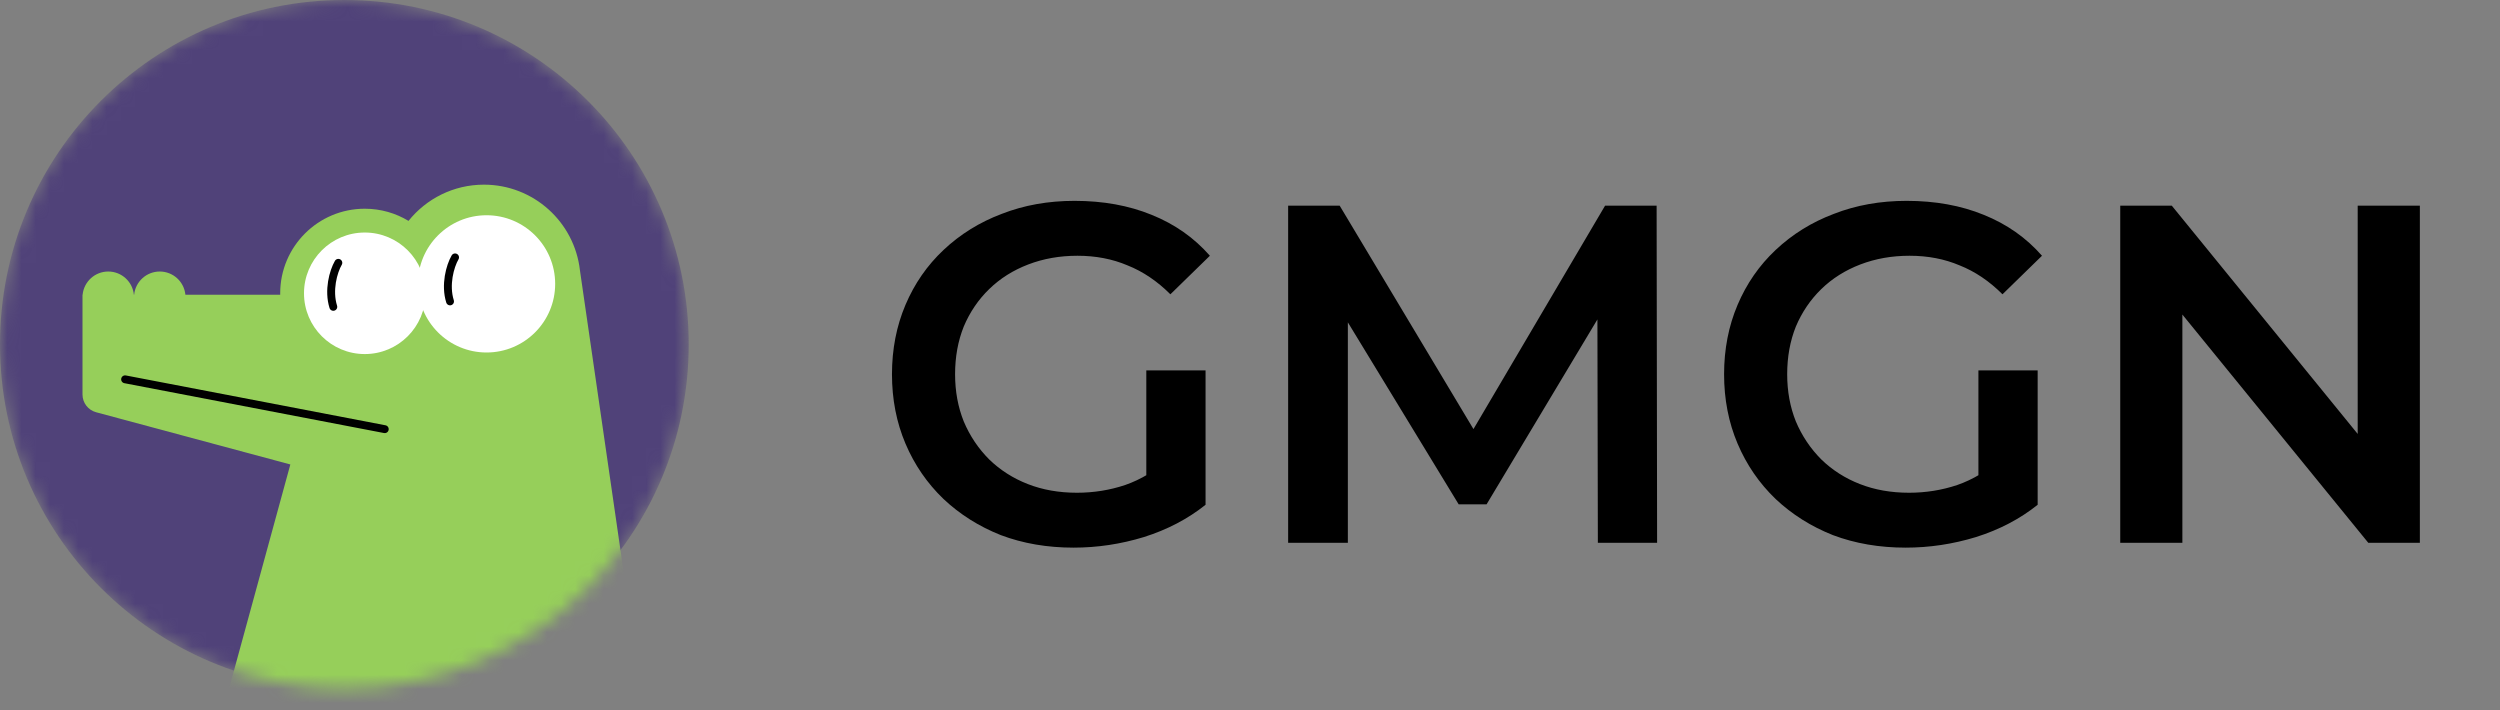
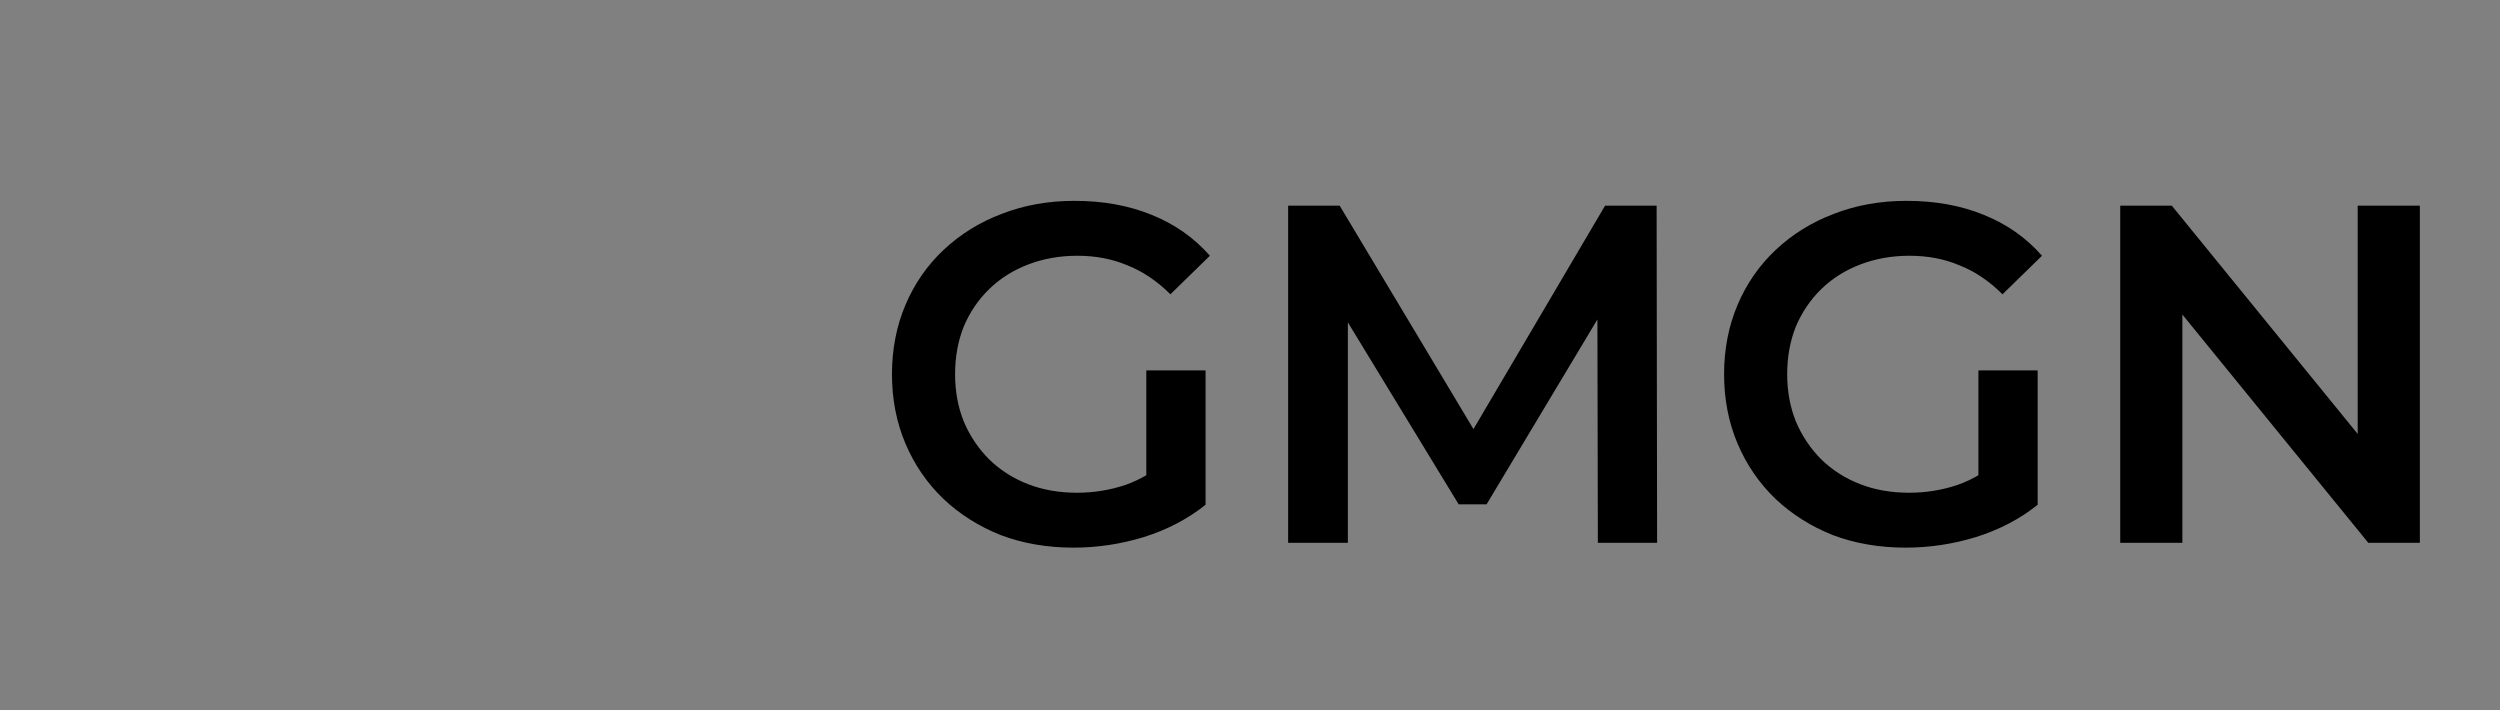
<svg xmlns="http://www.w3.org/2000/svg" width="176" height="50" viewBox="0 0 176 50" fill="none">
  <rect x="0" y="0" width="176" height="50" fill="#808080" stroke="none" />
  <path d="M75.579 38.554C73.726 38.554 72.019 38.261 70.459 37.673C68.922 37.063 67.577 36.215 66.424 35.13C65.271 34.022 64.378 32.722 63.745 31.23C63.112 29.738 62.795 28.11 62.795 26.347C62.795 24.584 63.112 22.956 63.745 21.464C64.378 19.972 65.271 18.683 66.424 17.598C67.599 16.491 68.967 15.643 70.527 15.055C72.087 14.445 73.793 14.14 75.647 14.14C77.659 14.14 79.468 14.467 81.073 15.123C82.7 15.778 84.068 16.739 85.176 18.005L82.395 20.718C81.468 19.791 80.462 19.113 79.377 18.683C78.315 18.231 77.139 18.005 75.851 18.005C74.607 18.005 73.454 18.209 72.392 18.616C71.329 19.023 70.414 19.599 69.645 20.345C68.876 21.091 68.277 21.973 67.848 22.99C67.441 24.007 67.238 25.126 67.238 26.347C67.238 27.545 67.441 28.653 67.848 29.67C68.277 30.687 68.876 31.581 69.645 32.349C70.414 33.095 71.318 33.672 72.358 34.078C73.398 34.485 74.551 34.689 75.817 34.689C76.992 34.689 78.123 34.508 79.208 34.146C80.315 33.762 81.367 33.129 82.361 32.247L84.871 35.536C83.627 36.531 82.18 37.289 80.53 37.809C78.902 38.306 77.252 38.554 75.579 38.554ZM80.7 34.96V26.076H84.871V35.536L80.7 34.96ZM90.685 38.215V14.479H94.313L104.689 31.806H102.79L112.997 14.479H116.626L116.66 38.215H112.489L112.455 21.023H113.336L104.656 35.503H102.689L93.872 21.023H94.889V38.215H90.685ZM134.16 38.554C132.306 38.554 130.599 38.261 129.039 37.673C127.502 37.063 126.157 36.215 125.004 35.13C123.851 34.022 122.958 32.722 122.325 31.23C121.692 29.738 121.376 28.11 121.376 26.347C121.376 24.584 121.692 22.956 122.325 21.464C122.958 19.972 123.851 18.683 125.004 17.598C126.18 16.491 127.547 15.643 129.107 15.055C130.667 14.445 132.374 14.14 134.227 14.14C136.239 14.14 138.048 14.467 139.653 15.123C141.281 15.778 142.648 16.739 143.756 18.005L140.975 20.718C140.049 19.791 139.043 19.113 137.958 18.683C136.895 18.231 135.72 18.005 134.431 18.005C133.188 18.005 132.035 18.209 130.972 18.616C129.91 19.023 128.994 19.599 128.225 20.345C127.457 21.091 126.858 21.973 126.428 22.99C126.021 24.007 125.818 25.126 125.818 26.347C125.818 27.545 126.021 28.653 126.428 29.67C126.858 30.687 127.457 31.581 128.225 32.349C128.994 33.095 129.898 33.672 130.938 34.078C131.978 34.485 133.131 34.689 134.397 34.689C135.573 34.689 136.703 34.508 137.788 34.146C138.896 33.762 139.947 33.129 140.941 32.247L143.451 35.536C142.208 36.531 140.761 37.289 139.11 37.809C137.483 38.306 135.833 38.554 134.16 38.554ZM139.28 34.96V26.076H143.451V35.536L139.28 34.96ZM149.265 38.215V14.479H152.894L167.78 32.756H165.982V14.479H170.358V38.215H166.729L151.842 19.938H153.639V38.215H149.265Z" fill="black" />
  <mask id="mask0_311_127" style="mask-type:luminance" maskUnits="userSpaceOnUse" x="0" y="0" width="49" height="49">
-     <path d="M48.485 24.242C48.485 10.854 37.631 0 24.242 0C10.854 0 0 10.854 0 24.242C0 37.631 10.854 48.485 24.242 48.485C37.631 48.485 48.485 37.631 48.485 24.242Z" fill="white" />
-   </mask>
+     </mask>
  <g mask="url(#mask0_311_127)">
-     <path d="M48.485 24.242C48.485 10.854 37.631 0 24.242 0C10.854 0 0 10.854 0 24.242C0 37.631 10.854 48.485 24.242 48.485C37.631 48.485 48.485 37.631 48.485 24.242Z" fill="#504279" />
    <path fill-rule="evenodd" clip-rule="evenodd" d="M40.828 19.033L45.553 51.64H15.259L17.85 42.169L20.44 32.698L6.768 29.023C6.201 28.871 5.808 28.358 5.808 27.771V26.46V20.928V20.751H5.816C5.905 19.833 6.679 19.115 7.621 19.115C8.563 19.115 9.337 19.833 9.426 20.751H9.443C9.532 19.833 10.306 19.115 11.248 19.115C12.189 19.115 12.963 19.833 13.052 20.751H19.727C19.727 20.717 19.726 20.683 19.726 20.648C19.726 17.36 22.392 14.694 25.68 14.694C26.807 14.694 27.861 15.007 28.759 15.551C30.006 13.996 31.921 13 34.069 13C37.566 13 40.446 15.638 40.828 19.033Z" fill="#96CF5A" />
-     <path d="M8.807 26.704L27.087 30.213" stroke="black" stroke-width="0.555" stroke-linecap="round" />
    <path d="M34.253 24.816C36.921 24.816 39.084 22.653 39.084 19.985C39.084 17.316 36.921 15.153 34.253 15.153C31.585 15.153 29.421 17.316 29.421 19.985C29.421 22.653 31.585 24.816 34.253 24.816Z" fill="white" />
    <path d="M32.037 18.12C31.678 18.742 31.319 20.064 31.682 21.219" stroke="black" stroke-width="0.555" stroke-linecap="round" />
    <path d="M24.526 16.953C24.167 17.575 23.808 18.897 24.171 20.052" stroke="#302462" stroke-width="0.555" stroke-linecap="round" />
-     <path d="M25.68 24.926C28.043 24.926 29.958 23.011 29.958 20.648C29.958 18.286 28.043 16.37 25.68 16.37C23.318 16.37 21.402 18.286 21.402 20.648C21.402 23.011 23.318 24.926 25.68 24.926Z" fill="white" />
-     <path d="M23.819 18.503C23.46 19.125 23.101 20.447 23.464 21.602" stroke="black" stroke-width="0.555" stroke-linecap="round" />
  </g>
</svg>